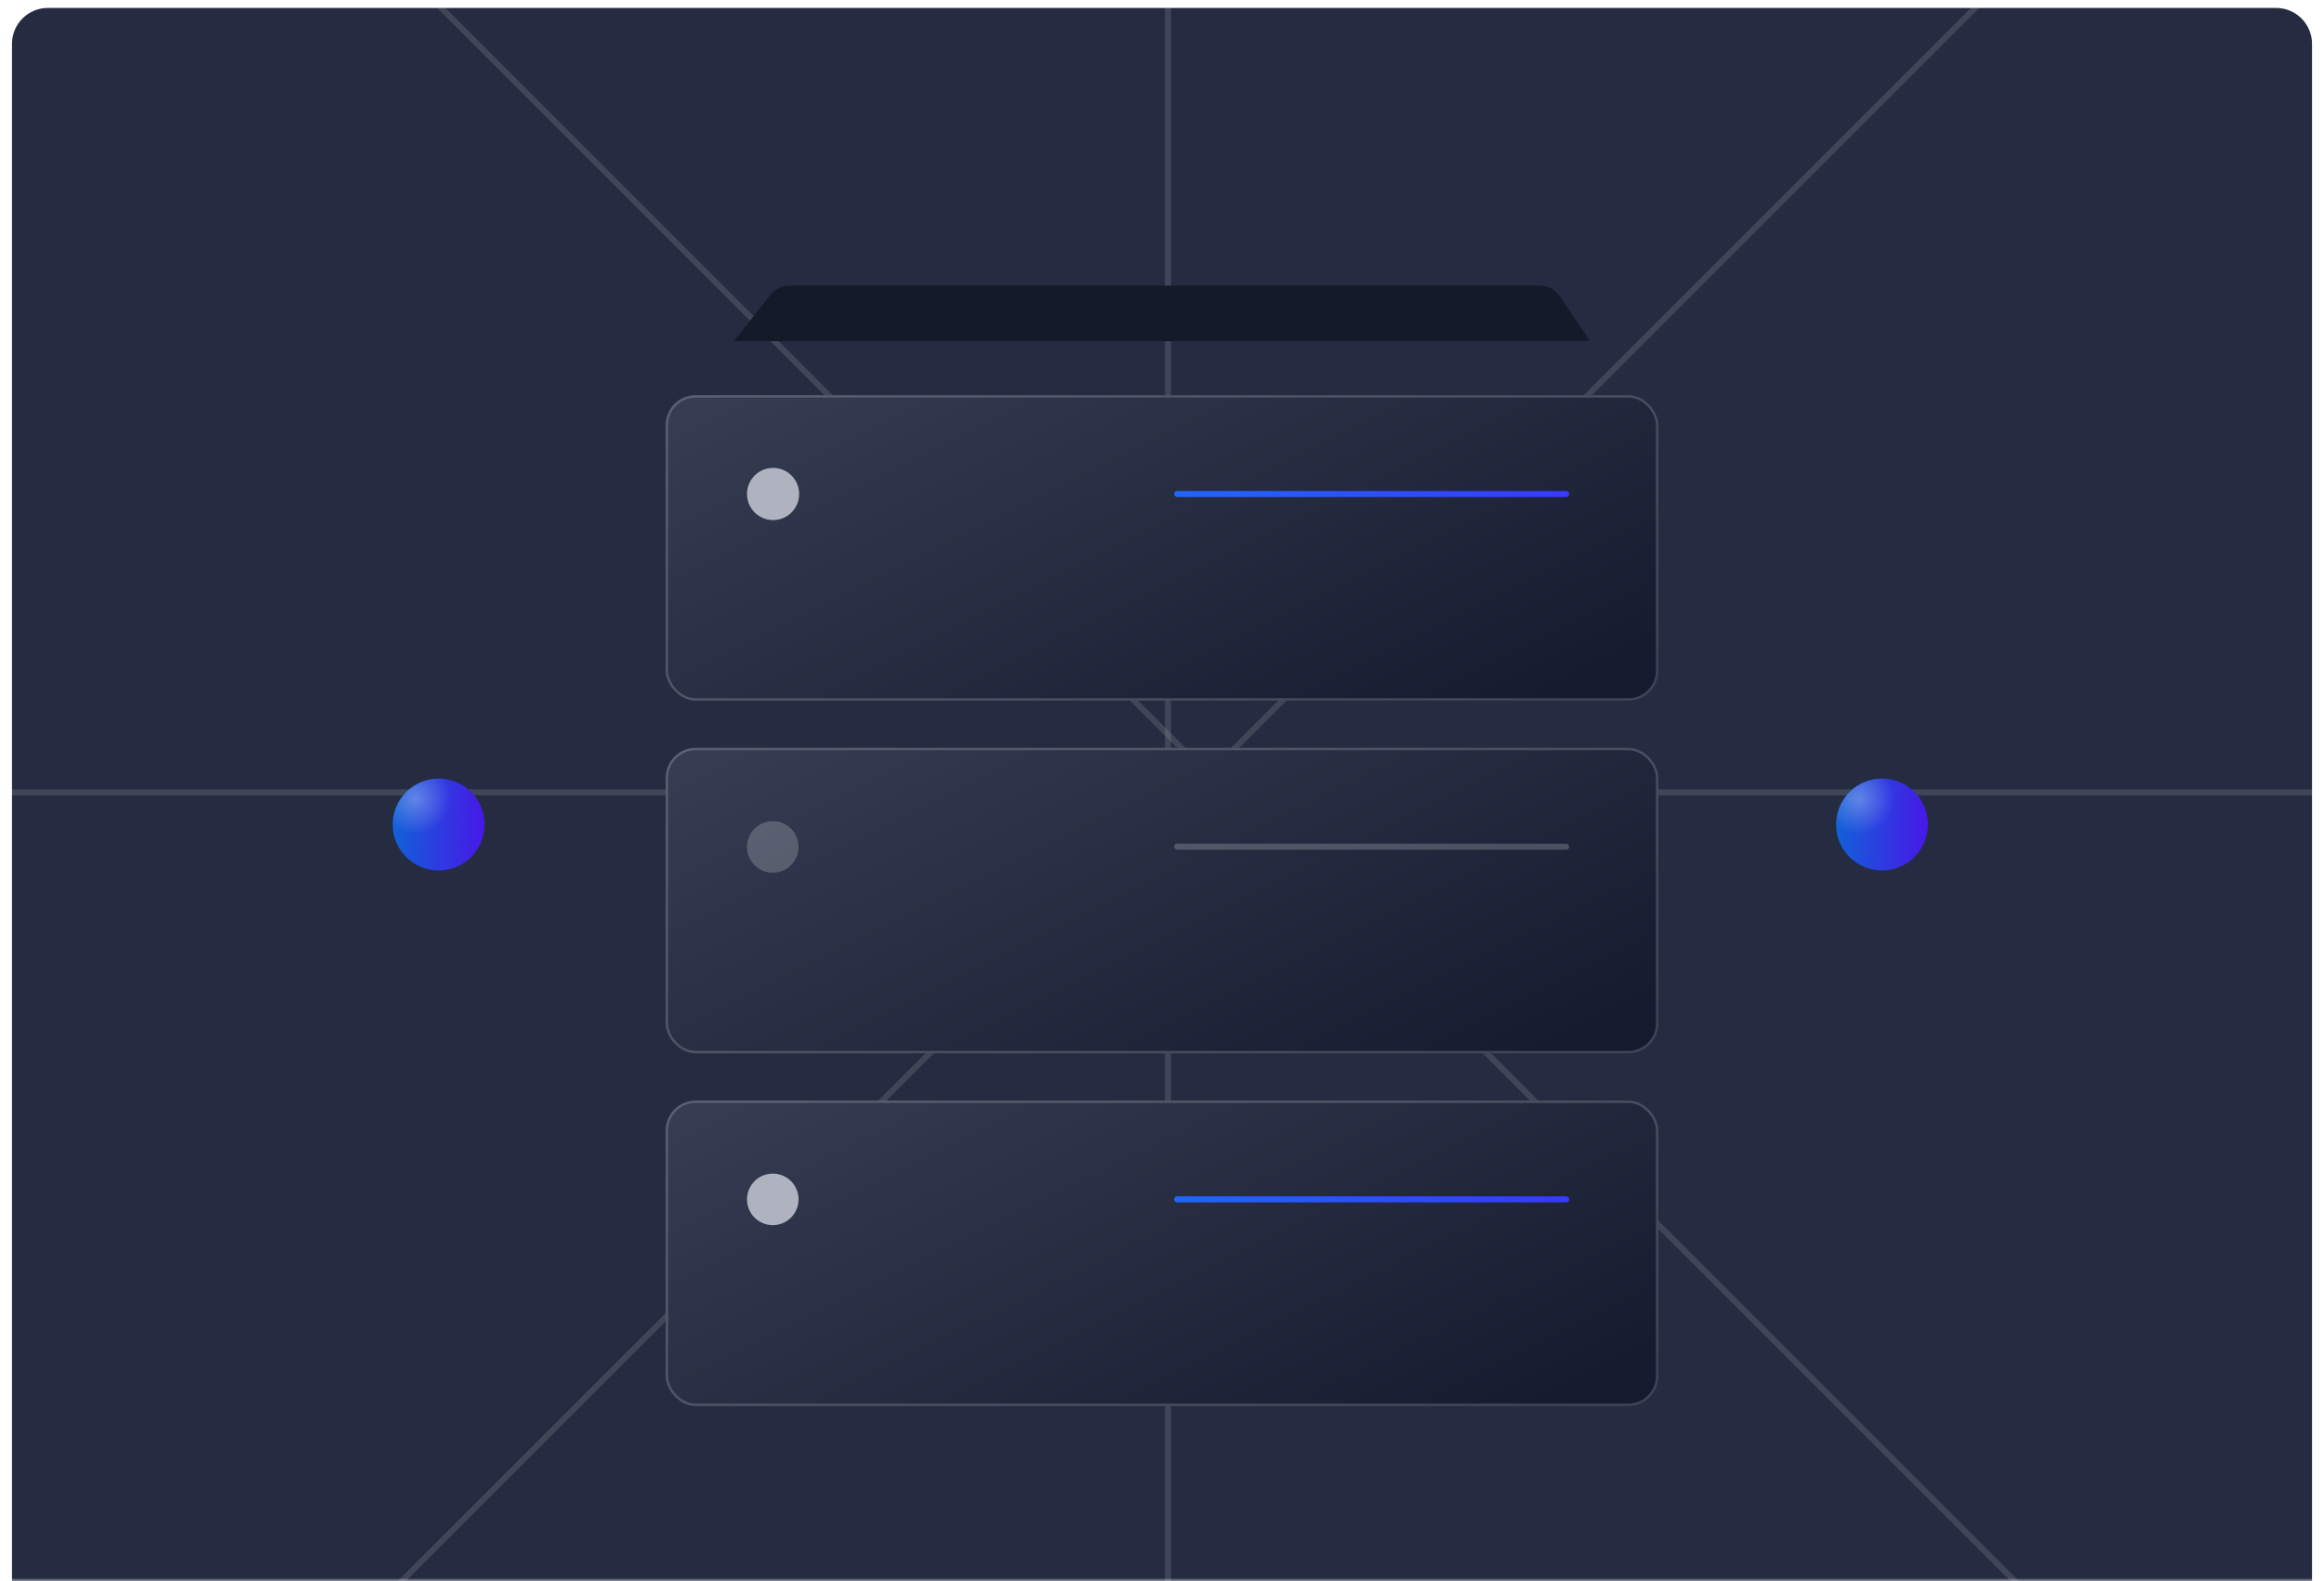
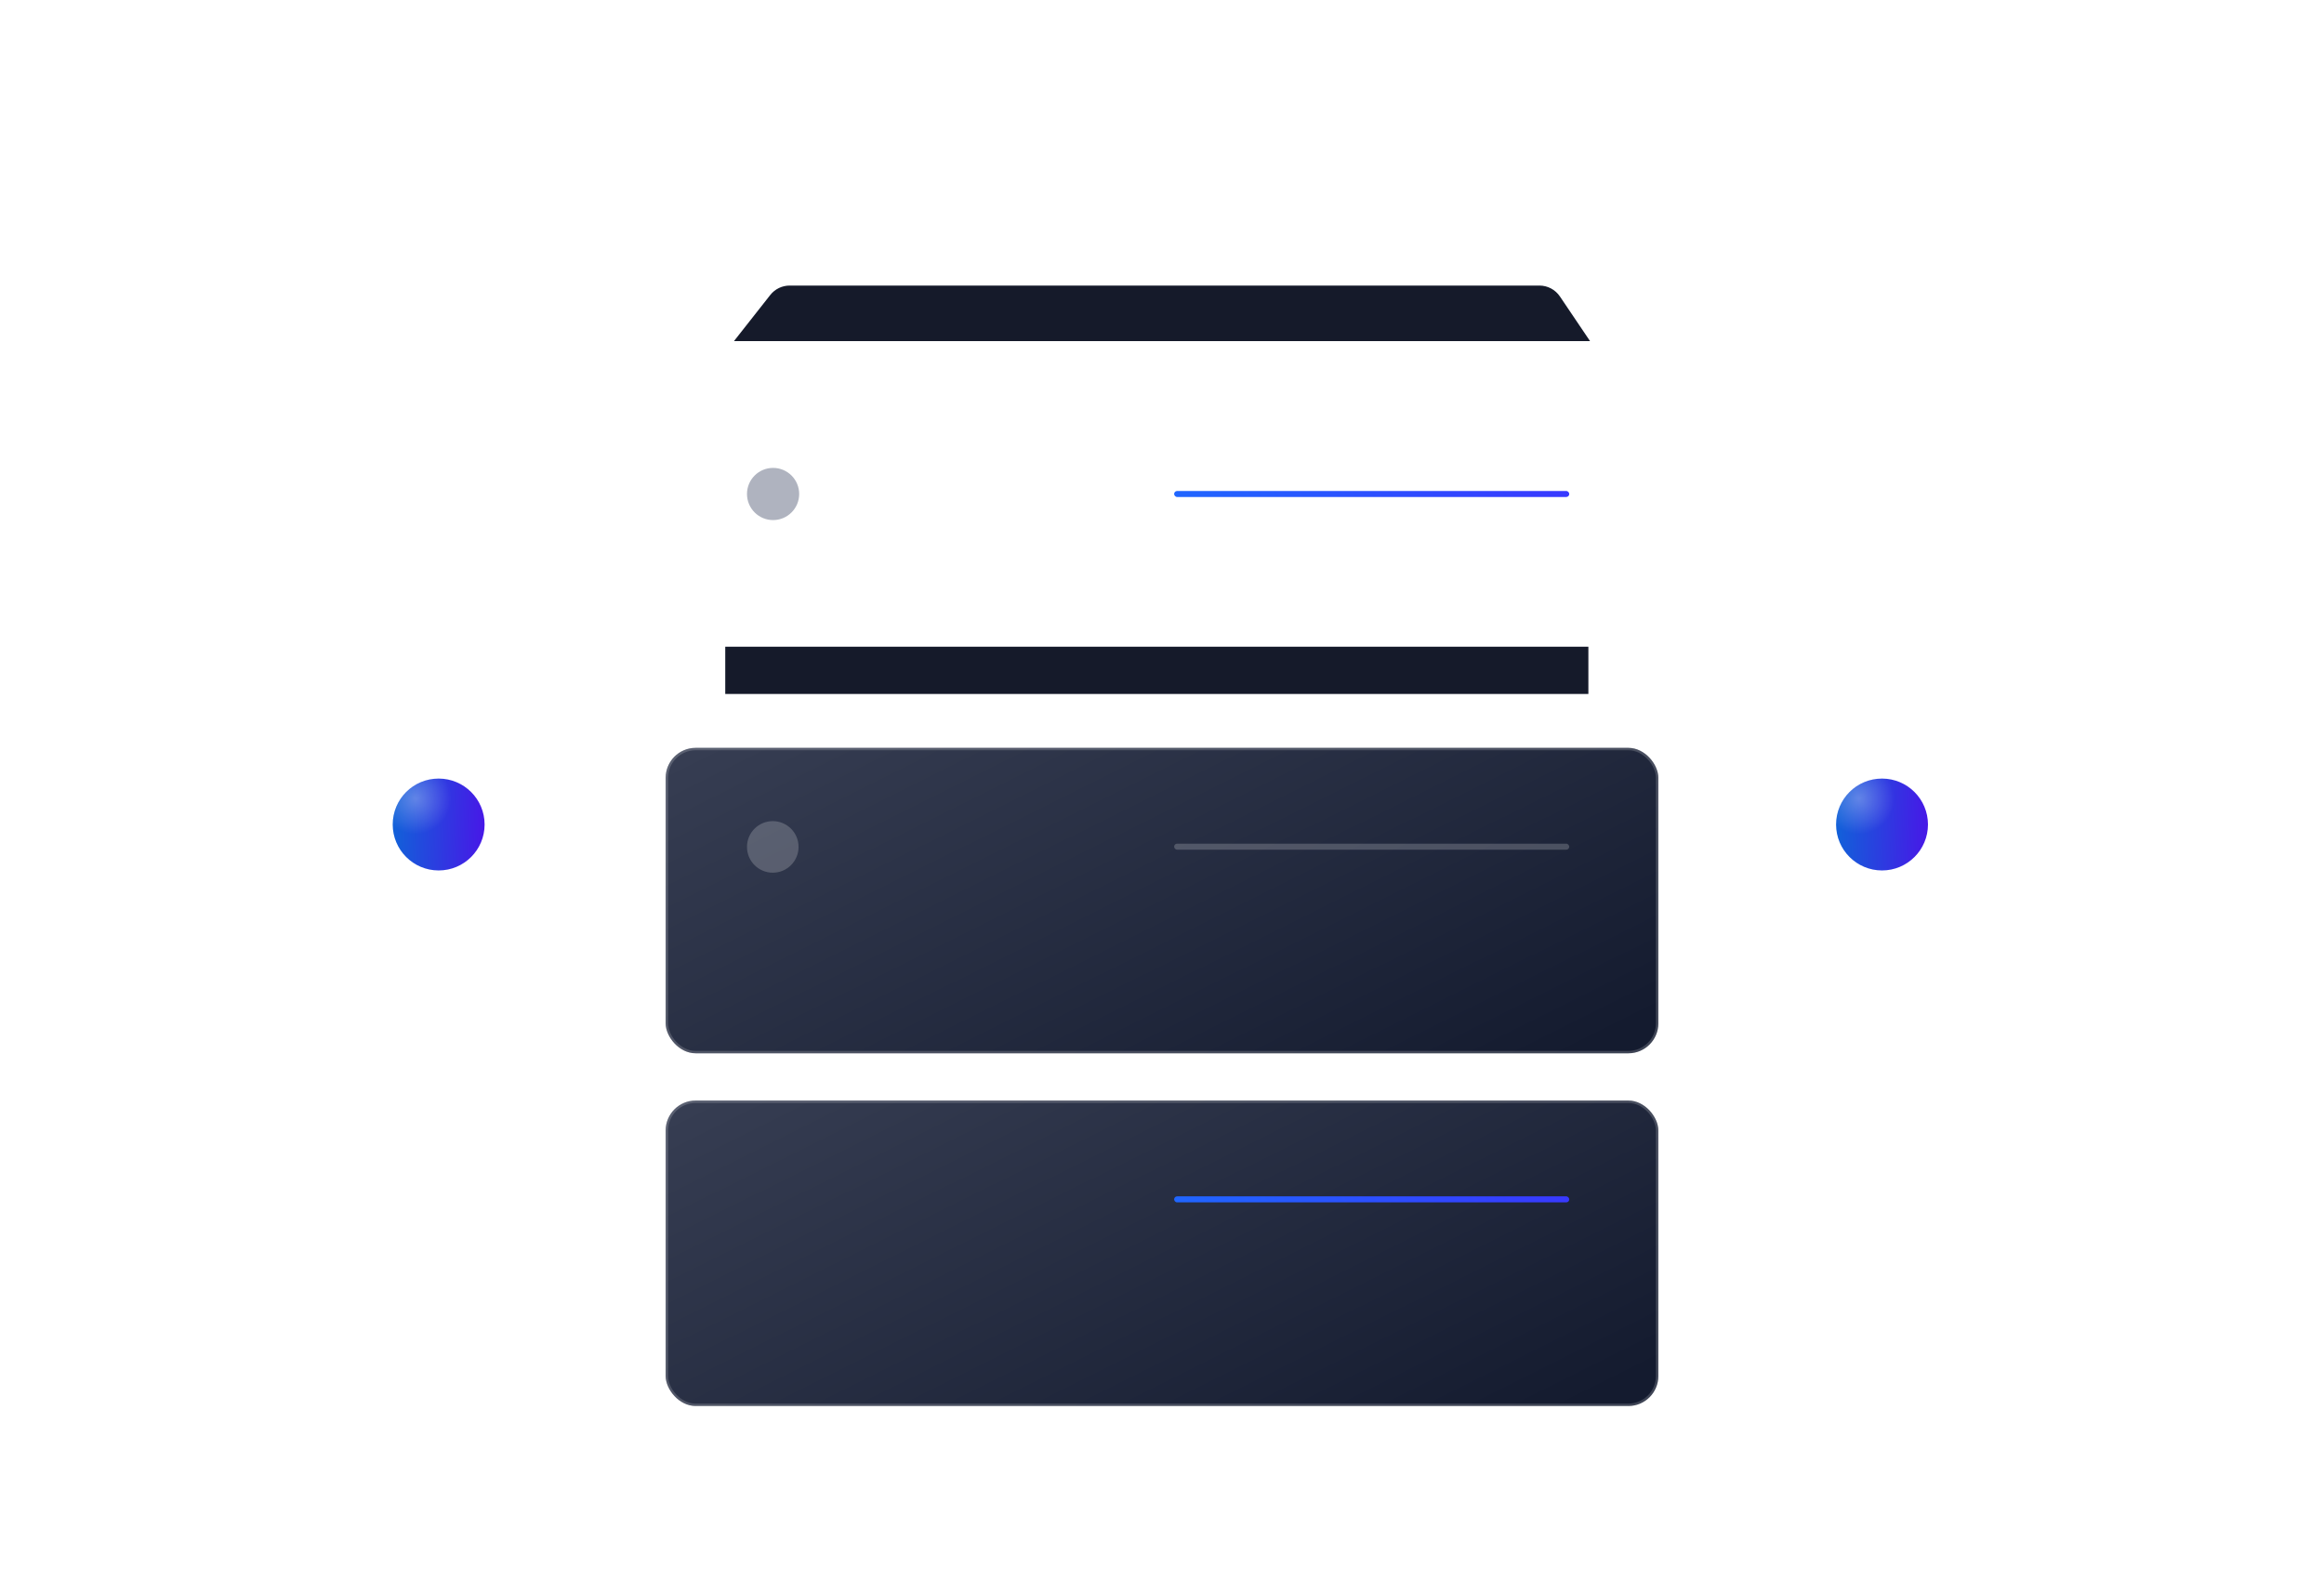
<svg xmlns="http://www.w3.org/2000/svg" width="388" height="264" viewBox="0 0 388 264" fill="none">
  <mask id="mask0_5520_13492" style="mask-type:alpha" maskUnits="userSpaceOnUse" x="0" y="0" width="388" height="264">
    <path d="M0 6C0 2.686 2.686 0 6 0H382C385.314 0 388 2.686 388 6V264H0V6Z" fill="#E7FFFD" />
  </mask>
  <g mask="url(#mask0_5520_13492)">
-     <path d="M2 7.323C2 4.009 4.686 1.323 8 1.323H380C383.314 1.323 386 4.009 386 7.323V264.323H2V7.323Z" fill="#252C41" />
    <g opacity="0.6">
      <path opacity="0.2" d="M-8.428 -80.77L419.342 347" stroke="white" stroke-linecap="round" />
-       <path opacity="0.2" d="M413.009 -81.922L8.268 322.819" stroke="white" stroke-linecap="round" />
      <path opacity="0.2" d="M-38.735 132.313H194" stroke="white" stroke-linecap="round" />
      <path opacity="0.2" d="M231.265 132.313H464" stroke="white" stroke-linecap="round" />
      <path opacity="0.2" d="M195 -19.632V314.142" stroke="white" stroke-linecap="round" />
    </g>
    <g filter="url(#filter0_d_5520_13492)">
      <path d="M128.598 44.529C129.38 43.536 130.574 42.956 131.839 42.956H257.013C258.385 42.956 259.666 43.637 260.433 44.774L265.465 52.234H122.535L128.598 44.529Z" fill="#151A2A" />
      <rect x="121.083" y="103.26" width="144.102" height="7.891" fill="#151A2A" />
      <rect x="121.083" y="162.152" width="144.102" height="7.891" fill="#151A2A" />
      <g filter="url(#filter1_d_5520_13492)">
-         <rect x="111.136" y="52.258" width="165.729" height="51.001" rx="5" fill="url(#paint0_linear_5520_13492)" />
        <rect x="111.336" y="52.459" width="165.329" height="50.601" rx="4.8" stroke="white" stroke-opacity="0.18" stroke-width="0.4" />
      </g>
      <rect x="196.023" y="77.257" width="65.971" height="1.004" rx="0.502" fill="url(#paint1_linear_5520_13492)" />
      <circle cx="129.069" cy="77.759" r="4.356" fill="#AFB3BF" />
      <g filter="url(#filter2_d_5520_13492)">
        <rect x="111.136" y="111.151" width="165.729" height="51.001" rx="5" fill="url(#paint2_linear_5520_13492)" />
        <rect x="111.336" y="111.351" width="165.329" height="50.601" rx="4.8" stroke="white" stroke-opacity="0.18" stroke-width="0.4" />
      </g>
      <rect opacity="0.2" x="196.023" y="136.149" width="65.971" height="1.004" rx="0.502" fill="white" />
      <circle opacity="0.2" cx="129.018" cy="136.69" r="4.305" fill="white" />
      <g filter="url(#filter3_d_5520_13492)">
        <rect x="111.136" y="170.043" width="165.729" height="51.001" rx="5" fill="url(#paint3_linear_5520_13492)" />
        <rect x="111.336" y="170.243" width="165.329" height="50.601" rx="4.8" stroke="white" stroke-opacity="0.18" stroke-width="0.4" />
      </g>
      <rect x="196.023" y="195.041" width="65.971" height="1.004" rx="0.502" fill="url(#paint4_linear_5520_13492)" />
-       <circle cx="129.018" cy="195.544" r="4.305" fill="#AFB3BF" />
    </g>
    <g filter="url(#filter4_dii_5520_13492)">
      <circle cx="73.235" cy="131.677" r="7.671" fill="url(#paint5_linear_5520_13492)" />
      <circle cx="73.235" cy="131.677" r="7.671" fill="url(#paint6_radial_5520_13492)" fill-opacity="0.3" />
    </g>
    <g filter="url(#filter5_dii_5520_13492)">
      <circle cx="314.21" cy="131.677" r="7.671" fill="url(#paint7_linear_5520_13492)" />
      <circle cx="314.21" cy="131.677" r="7.671" fill="url(#paint8_radial_5520_13492)" fill-opacity="0.3" />
    </g>
  </g>
  <defs>
    <filter id="filter0_d_5520_13492" x="102.864" y="39.41" width="182.273" height="194.633" filterUnits="userSpaceOnUse" color-interpolation-filters="sRGB">
      <feFlood flood-opacity="0" result="BackgroundImageFix" />
      <feColorMatrix in="SourceAlpha" type="matrix" values="0 0 0 0 0 0 0 0 0 0 0 0 0 0 0 0 0 0 127 0" result="hardAlpha" />
      <feOffset dy="4.727" />
      <feGaussianBlur stdDeviation="4.136" />
      <feComposite in2="hardAlpha" operator="out" />
      <feColorMatrix type="matrix" values="0 0 0 0 0 0 0 0 0 0 0 0 0 0 0 0 0 0 0.15 0" />
      <feBlend mode="normal" in2="BackgroundImageFix" result="effect1_dropShadow_5520_13492" />
      <feBlend mode="normal" in="SourceGraphic" in2="effect1_dropShadow_5520_13492" result="shape" />
    </filter>
    <filter id="filter1_d_5520_13492" x="91.136" y="41.258" width="205.729" height="91.001" filterUnits="userSpaceOnUse" color-interpolation-filters="sRGB">
      <feFlood flood-opacity="0" result="BackgroundImageFix" />
      <feColorMatrix in="SourceAlpha" type="matrix" values="0 0 0 0 0 0 0 0 0 0 0 0 0 0 0 0 0 0 127 0" result="hardAlpha" />
      <feOffset dy="9" />
      <feGaussianBlur stdDeviation="10" />
      <feComposite in2="hardAlpha" operator="out" />
      <feColorMatrix type="matrix" values="0 0 0 0 0.006 0 0 0 0 0.006 0 0 0 0 0.084 0 0 0 0.12 0" />
      <feBlend mode="normal" in2="BackgroundImageFix" result="effect1_dropShadow_5520_13492" />
      <feBlend mode="normal" in="SourceGraphic" in2="effect1_dropShadow_5520_13492" result="shape" />
    </filter>
    <filter id="filter2_d_5520_13492" x="91.136" y="100.151" width="205.729" height="91.001" filterUnits="userSpaceOnUse" color-interpolation-filters="sRGB">
      <feFlood flood-opacity="0" result="BackgroundImageFix" />
      <feColorMatrix in="SourceAlpha" type="matrix" values="0 0 0 0 0 0 0 0 0 0 0 0 0 0 0 0 0 0 127 0" result="hardAlpha" />
      <feOffset dy="9" />
      <feGaussianBlur stdDeviation="10" />
      <feComposite in2="hardAlpha" operator="out" />
      <feColorMatrix type="matrix" values="0 0 0 0 0.006 0 0 0 0 0.006 0 0 0 0 0.084 0 0 0 0.12 0" />
      <feBlend mode="normal" in2="BackgroundImageFix" result="effect1_dropShadow_5520_13492" />
      <feBlend mode="normal" in="SourceGraphic" in2="effect1_dropShadow_5520_13492" result="shape" />
    </filter>
    <filter id="filter3_d_5520_13492" x="91.136" y="159.043" width="205.729" height="91.001" filterUnits="userSpaceOnUse" color-interpolation-filters="sRGB">
      <feFlood flood-opacity="0" result="BackgroundImageFix" />
      <feColorMatrix in="SourceAlpha" type="matrix" values="0 0 0 0 0 0 0 0 0 0 0 0 0 0 0 0 0 0 127 0" result="hardAlpha" />
      <feOffset dy="9" />
      <feGaussianBlur stdDeviation="10" />
      <feComposite in2="hardAlpha" operator="out" />
      <feColorMatrix type="matrix" values="0 0 0 0 0.006 0 0 0 0 0.006 0 0 0 0 0.084 0 0 0 0.12 0" />
      <feBlend mode="normal" in2="BackgroundImageFix" result="effect1_dropShadow_5520_13492" />
      <feBlend mode="normal" in="SourceGraphic" in2="effect1_dropShadow_5520_13492" result="shape" />
    </filter>
    <filter id="filter4_dii_5520_13492" x="53.564" y="118.006" width="39.343" height="39.343" filterUnits="userSpaceOnUse" color-interpolation-filters="sRGB">
      <feFlood flood-opacity="0" result="BackgroundImageFix" />
      <feColorMatrix in="SourceAlpha" type="matrix" values="0 0 0 0 0 0 0 0 0 0 0 0 0 0 0 0 0 0 127 0" result="hardAlpha" />
      <feOffset dy="6" />
      <feGaussianBlur stdDeviation="6" />
      <feComposite in2="hardAlpha" operator="out" />
      <feColorMatrix type="matrix" values="0 0 0 0 0 0 0 0 0 0 0 0 0 0 0 0 0 0 0.34 0" />
      <feBlend mode="normal" in2="BackgroundImageFix" result="effect1_dropShadow_5520_13492" />
      <feBlend mode="normal" in="SourceGraphic" in2="effect1_dropShadow_5520_13492" result="shape" />
      <feColorMatrix in="SourceAlpha" type="matrix" values="0 0 0 0 0 0 0 0 0 0 0 0 0 0 0 0 0 0 127 0" result="hardAlpha" />
      <feOffset dy="-2" />
      <feGaussianBlur stdDeviation="3" />
      <feComposite in2="hardAlpha" operator="arithmetic" k2="-1" k3="1" />
      <feColorMatrix type="matrix" values="0 0 0 0 0 0 0 0 0 0 0 0 0 0 0 0 0 0 0.25 0" />
      <feBlend mode="normal" in2="shape" result="effect2_innerShadow_5520_13492" />
      <feColorMatrix in="SourceAlpha" type="matrix" values="0 0 0 0 0 0 0 0 0 0 0 0 0 0 0 0 0 0 127 0" result="hardAlpha" />
      <feOffset dy="2" />
      <feGaussianBlur stdDeviation="2" />
      <feComposite in2="hardAlpha" operator="arithmetic" k2="-1" k3="1" />
      <feColorMatrix type="matrix" values="0 0 0 0 1 0 0 0 0 1 0 0 0 0 1 0 0 0 0.13 0" />
      <feBlend mode="normal" in2="effect2_innerShadow_5520_13492" result="effect3_innerShadow_5520_13492" />
    </filter>
    <filter id="filter5_dii_5520_13492" x="294.538" y="118.006" width="39.343" height="39.343" filterUnits="userSpaceOnUse" color-interpolation-filters="sRGB">
      <feFlood flood-opacity="0" result="BackgroundImageFix" />
      <feColorMatrix in="SourceAlpha" type="matrix" values="0 0 0 0 0 0 0 0 0 0 0 0 0 0 0 0 0 0 127 0" result="hardAlpha" />
      <feOffset dy="6" />
      <feGaussianBlur stdDeviation="6" />
      <feComposite in2="hardAlpha" operator="out" />
      <feColorMatrix type="matrix" values="0 0 0 0 0 0 0 0 0 0 0 0 0 0 0 0 0 0 0.34 0" />
      <feBlend mode="normal" in2="BackgroundImageFix" result="effect1_dropShadow_5520_13492" />
      <feBlend mode="normal" in="SourceGraphic" in2="effect1_dropShadow_5520_13492" result="shape" />
      <feColorMatrix in="SourceAlpha" type="matrix" values="0 0 0 0 0 0 0 0 0 0 0 0 0 0 0 0 0 0 127 0" result="hardAlpha" />
      <feOffset dy="-2" />
      <feGaussianBlur stdDeviation="3" />
      <feComposite in2="hardAlpha" operator="arithmetic" k2="-1" k3="1" />
      <feColorMatrix type="matrix" values="0 0 0 0 0 0 0 0 0 0 0 0 0 0 0 0 0 0 0.25 0" />
      <feBlend mode="normal" in2="shape" result="effect2_innerShadow_5520_13492" />
      <feColorMatrix in="SourceAlpha" type="matrix" values="0 0 0 0 0 0 0 0 0 0 0 0 0 0 0 0 0 0 127 0" result="hardAlpha" />
      <feOffset dy="2" />
      <feGaussianBlur stdDeviation="2" />
      <feComposite in2="hardAlpha" operator="arithmetic" k2="-1" k3="1" />
      <feColorMatrix type="matrix" values="0 0 0 0 1 0 0 0 0 1 0 0 0 0 1 0 0 0 0.13 0" />
      <feBlend mode="normal" in2="effect2_innerShadow_5520_13492" result="effect3_innerShadow_5520_13492" />
    </filter>
    <linearGradient id="paint0_linear_5520_13492" x1="113.819" y1="54.048" x2="163.166" y2="153.041" gradientUnits="userSpaceOnUse">
      <stop stop-color="#363D52" />
      <stop offset="1" stop-color="#141B2F" />
    </linearGradient>
    <linearGradient id="paint1_linear_5520_13492" x1="190.148" y1="77.83" x2="248.54" y2="45.437" gradientUnits="userSpaceOnUse">
      <stop stop-color="#1E6AFF" />
      <stop offset="1" stop-color="#3A36FF" />
    </linearGradient>
    <linearGradient id="paint2_linear_5520_13492" x1="113.819" y1="112.941" x2="163.166" y2="211.933" gradientUnits="userSpaceOnUse">
      <stop stop-color="#363D52" />
      <stop offset="1" stop-color="#141B2F" />
    </linearGradient>
    <linearGradient id="paint3_linear_5520_13492" x1="113.819" y1="171.833" x2="163.166" y2="270.825" gradientUnits="userSpaceOnUse">
      <stop stop-color="#363D52" />
      <stop offset="1" stop-color="#141B2F" />
    </linearGradient>
    <linearGradient id="paint4_linear_5520_13492" x1="190.148" y1="195.614" x2="248.54" y2="163.221" gradientUnits="userSpaceOnUse">
      <stop stop-color="#1E6AFF" />
      <stop offset="1" stop-color="#3A36FF" />
    </linearGradient>
    <linearGradient id="paint5_linear_5520_13492" x1="65.564" y1="132.437" x2="81.912" y2="132.905" gradientUnits="userSpaceOnUse">
      <stop stop-color="#1161D9" />
      <stop offset="1" stop-color="#4B13E8" />
    </linearGradient>
    <radialGradient id="paint6_radial_5520_13492" cx="0" cy="0" r="1" gradientUnits="userSpaceOnUse" gradientTransform="translate(69.397 127.327) rotate(68.025) scale(5.932)">
      <stop stop-color="white" />
      <stop offset="1" stop-color="white" stop-opacity="0" />
    </radialGradient>
    <linearGradient id="paint7_linear_5520_13492" x1="306.538" y1="132.437" x2="322.887" y2="132.905" gradientUnits="userSpaceOnUse">
      <stop stop-color="#1161D9" />
      <stop offset="1" stop-color="#4B13E8" />
    </linearGradient>
    <radialGradient id="paint8_radial_5520_13492" cx="0" cy="0" r="1" gradientUnits="userSpaceOnUse" gradientTransform="translate(310.372 127.327) rotate(68.025) scale(5.932)">
      <stop stop-color="white" />
      <stop offset="1" stop-color="white" stop-opacity="0" />
    </radialGradient>
  </defs>
</svg>